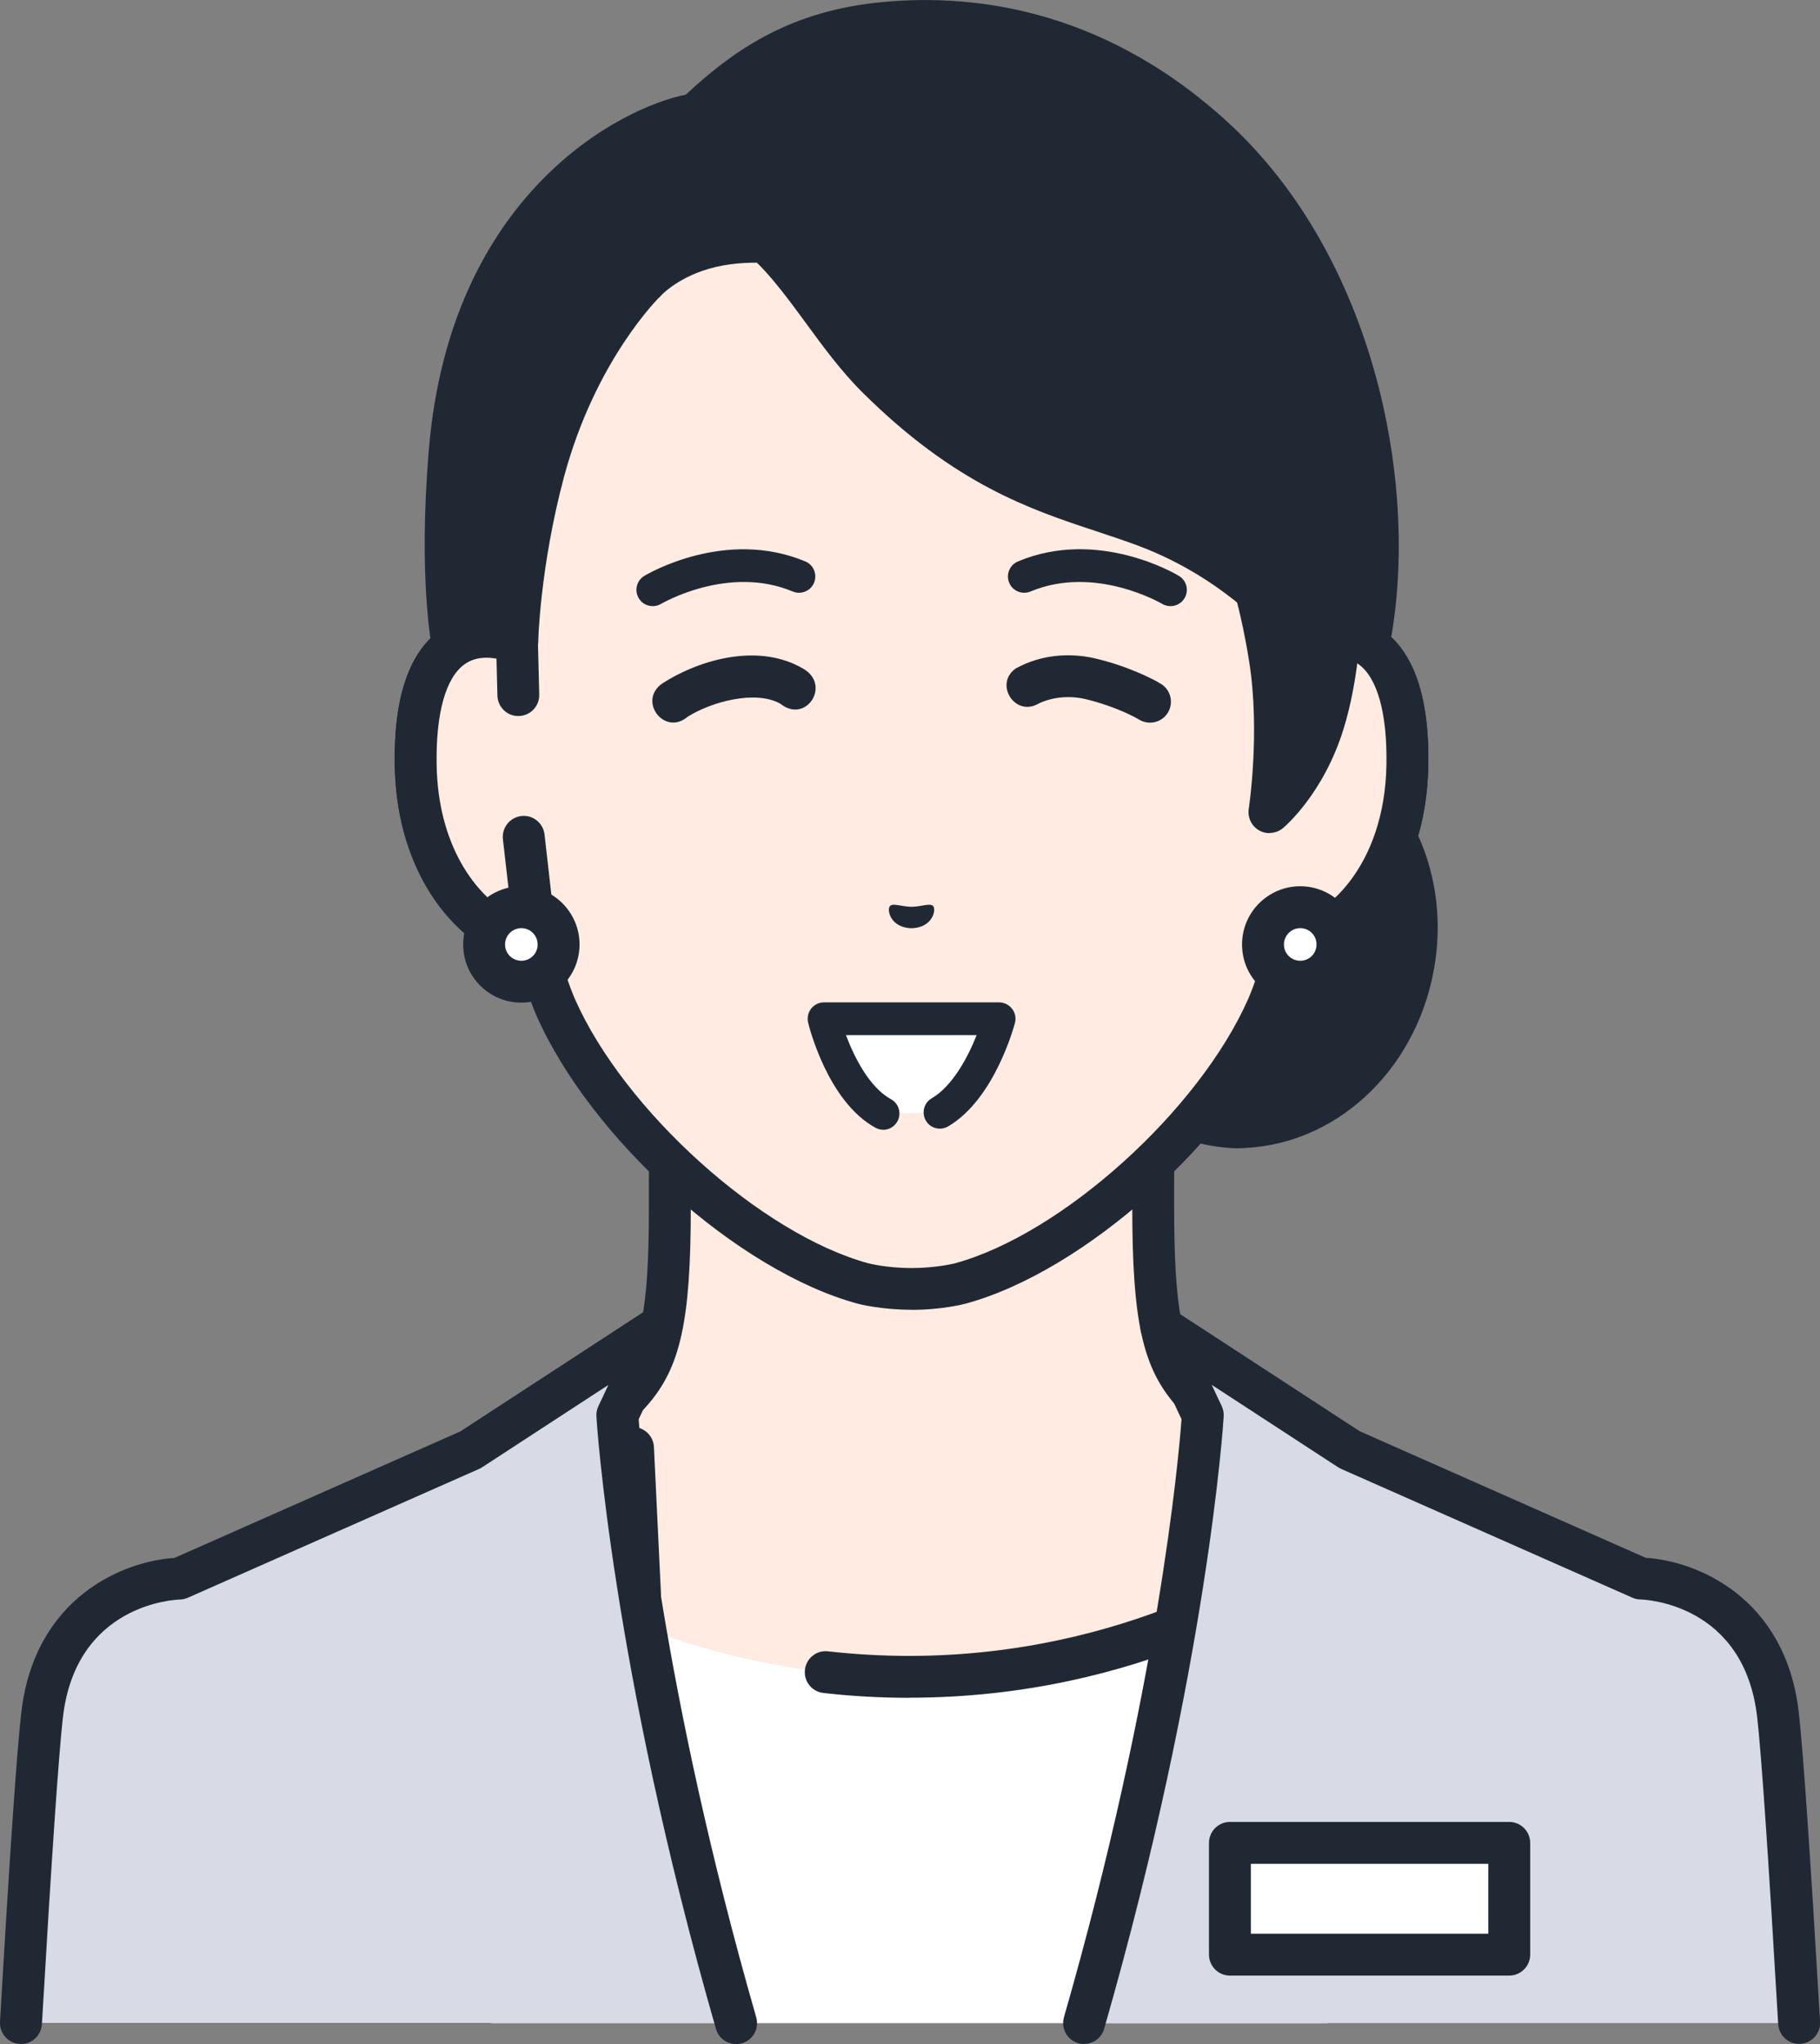
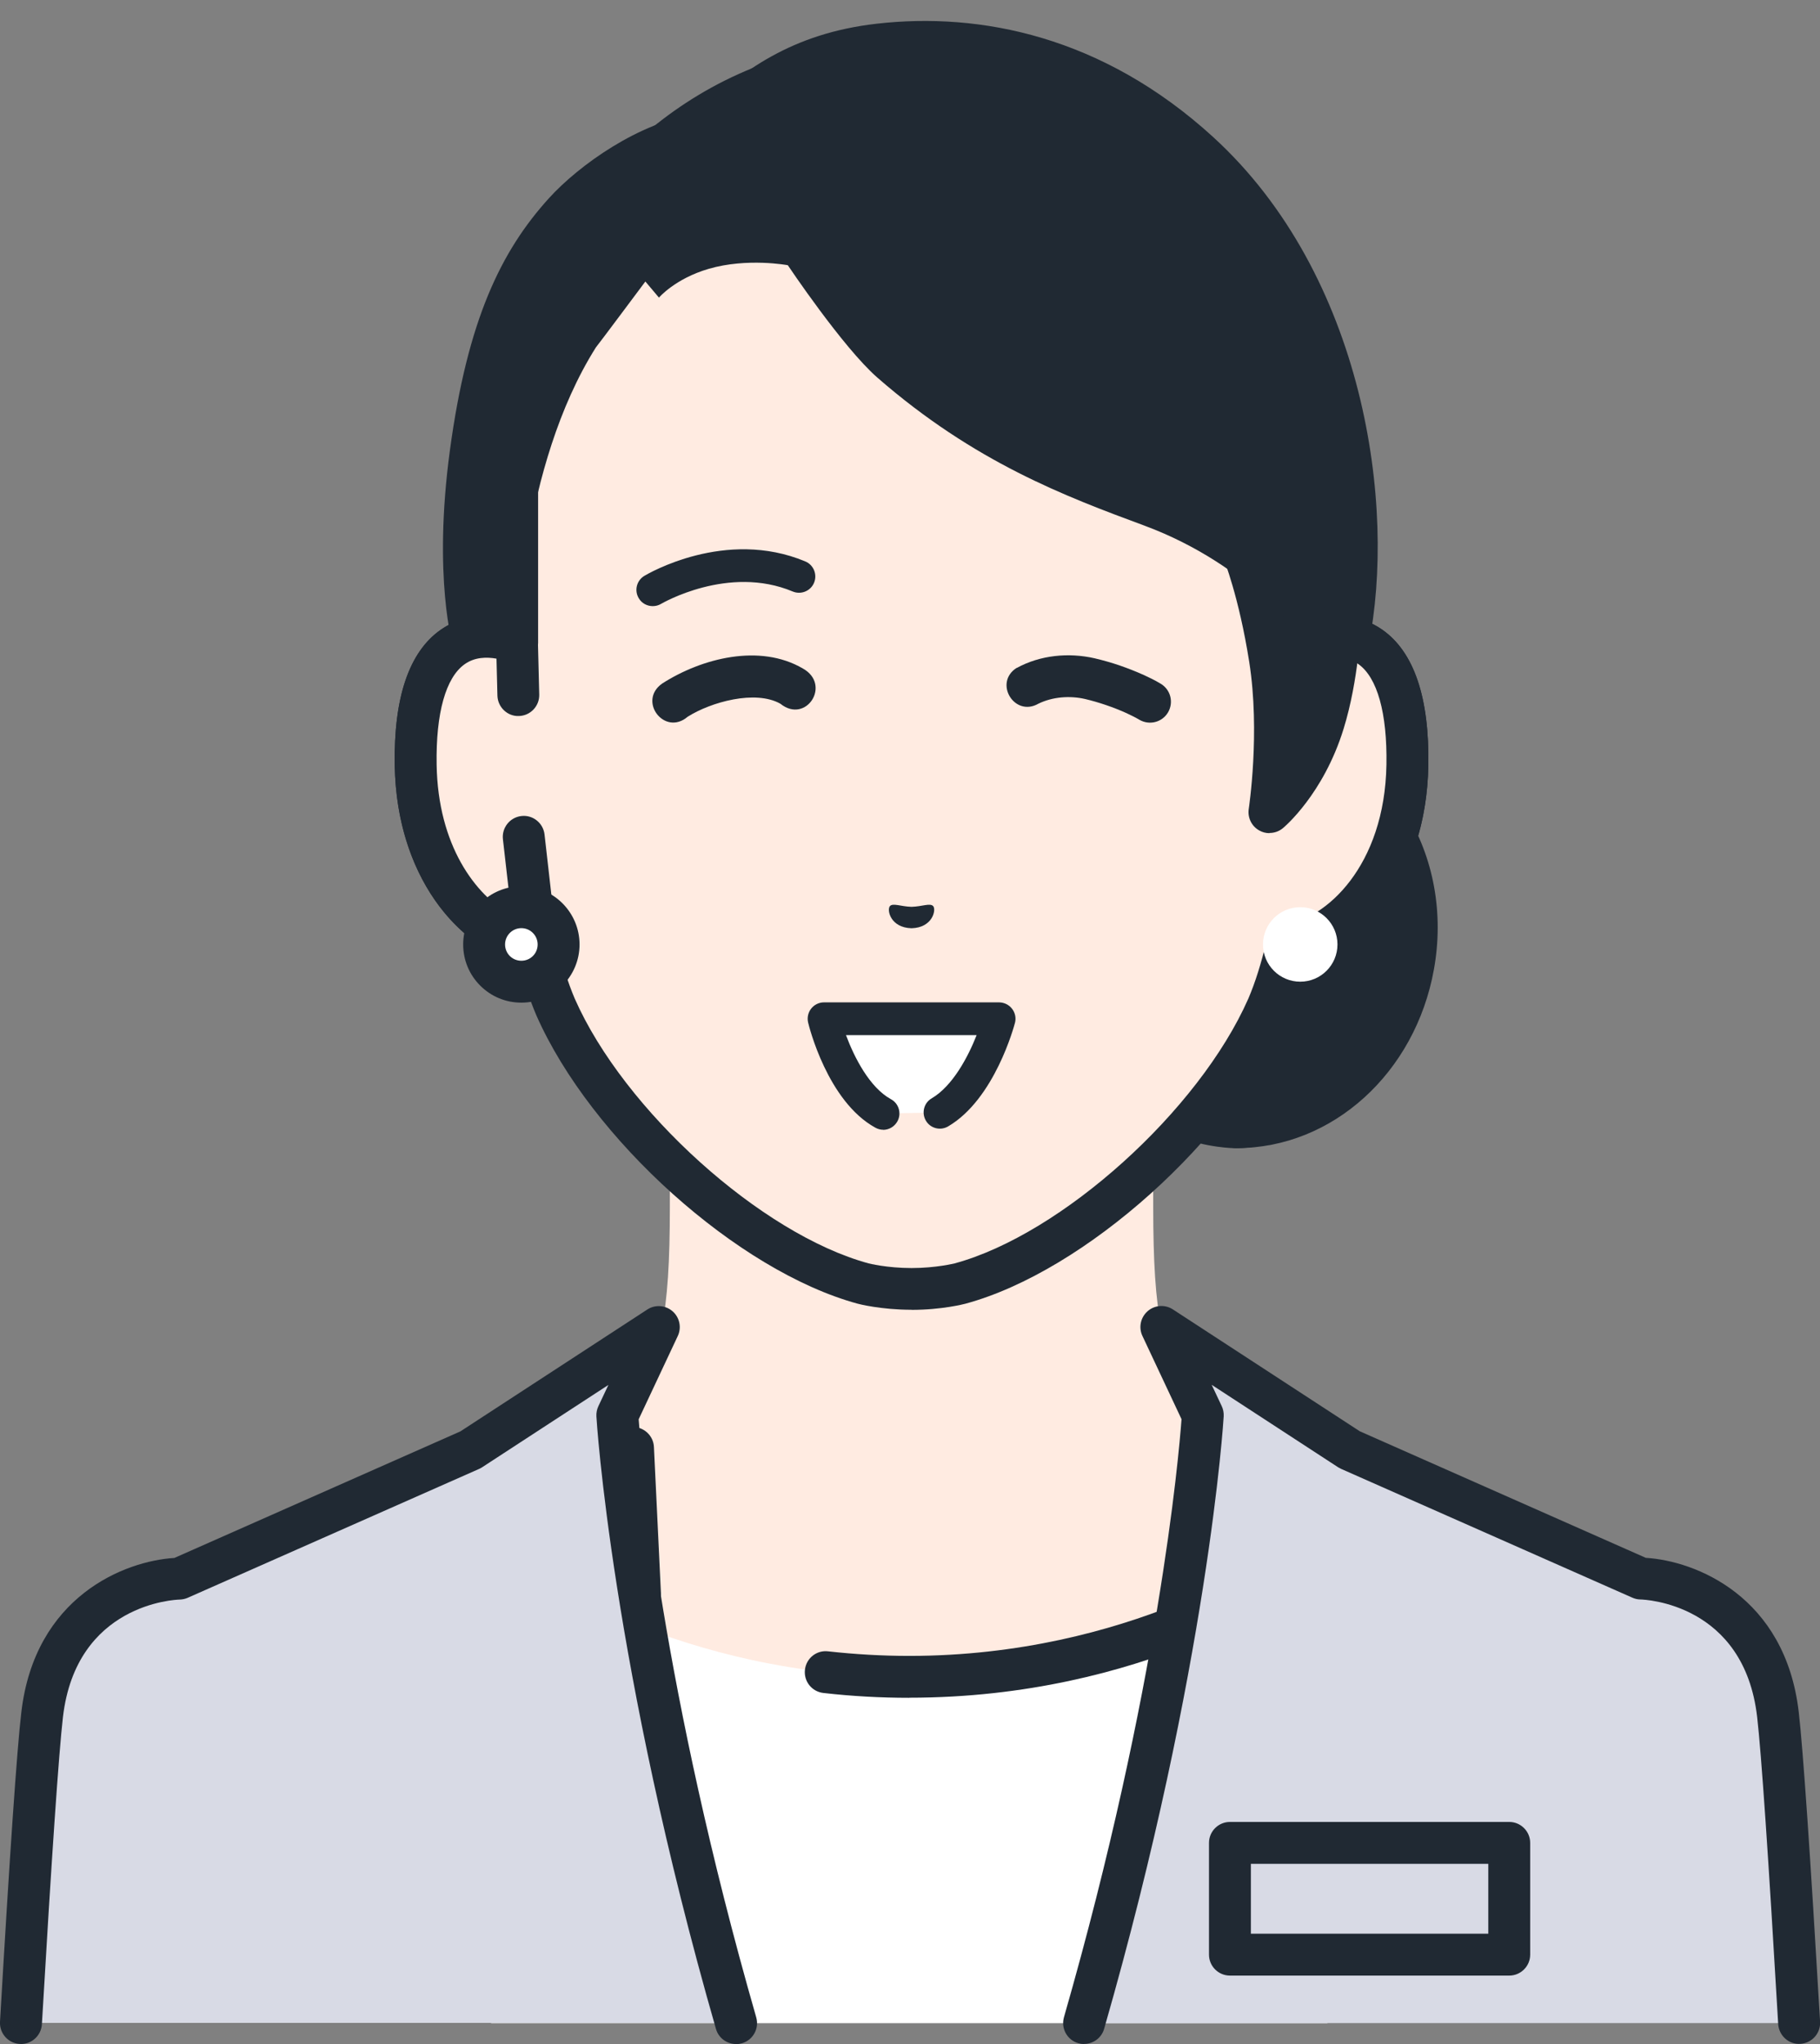
<svg xmlns="http://www.w3.org/2000/svg" id="_akiya_voice_2" data-name="akiya_voice_2" viewBox="0 0 195.49 219.5">
  <rect x="0" y="0" width="195.49" height="219.5" fill="#808080" stroke="none" />
  <defs>
    <style>
      .cls-1 {
        fill: #fff;
      }

      .cls-2 {
        fill: #202933;
      }

      .cls-3 {
        fill: #ffebe1;
      }

      .cls-4 {
        fill: #d8dae5;
      }
    </style>
  </defs>
  <g id="_akiya_voice_1-2" data-name="akiya_voice_1">
    <g>
      <g>
        <g>
          <g>
            <path class="cls-3" d="M155.37,164.22c-18.52-6.96-24.11-11.1-27.32-14.71s-4.18-8.21-4.18-19.89v-36.33l-25.96,6.39-25.96-6.39v36.33c0,11.69-.98,16.29-4.18,19.89s-8.8,7.74-27.32,14.71c-18.5,6.96,36.74,40.24,36.74,40.24h41.44s55.23-33.28,36.74-40.24Z" />
-             <path class="cls-2" d="M118.63,206.71c-.76,0-1.51-.39-1.93-1.09-.64-1.06-.3-2.45.77-3.09,16.74-10.09,40.05-27.34,39.43-34.08-.03-.36-.12-1.3-2.32-2.13-18.19-6.84-24.43-11.07-28.21-15.32-3.64-4.1-4.75-9.09-4.75-21.39v-33.46l-23.17,5.7c-.35.09-.72.09-1.08,0l-23.17-5.7v33.46c0,12.29-1.11,17.29-4.75,21.39-3.77,4.25-10.01,8.48-28.21,15.32-2.2.83-2.29,1.77-2.32,2.13-.62,6.74,22.68,23.99,39.43,34.08,1.06.64,1.41,2.02.77,3.09-.64,1.07-2.02,1.41-3.09.77-7.14-4.3-42.68-26.36-41.59-38.34.17-1.87,1.22-4.42,5.22-5.93,18.35-6.9,23.54-10.85,26.42-14.1,2.77-3.12,3.62-7.42,3.62-18.4v-36.33c0-.69.32-1.34.86-1.77.54-.43,1.25-.58,1.93-.41l25.42,6.26,25.42-6.26c.67-.16,1.38-.01,1.93.41.54.43.86,1.08.86,1.77v36.33c0,10.98.84,15.28,3.61,18.4,2.88,3.24,8.08,7.2,26.42,14.1,4,1.51,5.05,4.05,5.22,5.93,1.1,11.98-34.45,34.04-41.59,38.34-.36.22-.76.32-1.16.32Z" />
          </g>
          <g>
            <path class="cls-1" d="M97.66,180.07c-24.83,0-40.79-11.5-40.79-11.5l-16.13,7.7,12.01,40.99h89.83l12-40.99-16.13-7.7s-15.96,11.5-40.79,11.5Z" />
            <path class="cls-2" d="M97.66,182.32c-3.07,0-6.17-.17-9.22-.52-1.24-.14-2.12-1.25-1.98-2.49.14-1.24,1.25-2.13,2.49-1.98,2.88.32,5.81.49,8.71.49,23.75,0,39.32-10.97,39.47-11.08,1.01-.72,2.42-.49,3.14.51.72,1.01.5,2.41-.51,3.14-.68.49-16.84,11.92-42.1,11.92Z" />
          </g>
          <g>
            <path class="cls-4" d="M176.25,169.53h0s-31.28-13.83-31.28-13.83l-20.23-13.19,4.45,9.46s-1.5,26.08-12.76,65.28h76.81c-.92-15.75-1.76-28.67-2.28-33.1-1.67-14.37-14.7-14.61-14.72-14.61Z" />
            <path class="cls-2" d="M116.44,219.5c-.21,0-.42-.03-.62-.09-1.19-.34-1.88-1.59-1.54-2.78,10.16-35.37,12.34-60.25,12.63-64.23l-4.2-8.94c-.43-.91-.2-1.99.56-2.66.76-.66,1.86-.74,2.71-.19l20.08,13.09,30.72,13.59c5.32.32,14.99,4.11,16.43,16.58.46,4,1.23,15.18,2.29,33.23.07,1.24-.87,2.3-2.12,2.38-1.22.09-2.3-.87-2.38-2.12-1.05-17.97-1.81-29.07-2.26-32.98-1.41-12.2-12.08-12.61-12.54-12.62-.29,0-.59-.07-.86-.19l-31.28-13.83c-.11-.05-.22-.11-.32-.17l-13.59-8.86,1.08,2.29c.16.34.23.71.21,1.09-.01.26-1.64,26.79-12.84,65.77-.28.99-1.18,1.63-2.16,1.63Z" />
          </g>
          <g>
            <path class="cls-4" d="M70.75,142.5l-20.23,13.19-31.28,13.83h0s-13.06.24-14.72,14.61c-.51,4.43-1.36,17.35-2.28,33.1h76.81c-11.26-39.2-12.76-65.28-12.76-65.28l4.45-9.46Z" />
            <path class="cls-2" d="M79.06,219.5c-.98,0-1.88-.64-2.16-1.63-11.2-38.99-12.83-65.51-12.84-65.77-.02-.37.05-.75.21-1.09l1.08-2.29-13.59,8.86c-.1.07-.21.12-.32.17l-31.28,13.83c-.27.12-.56.18-.86.19-.45.01-11.12.43-12.54,12.62-.45,3.91-1.21,15.01-2.26,32.98-.07,1.24-1.15,2.21-2.38,2.12-1.24-.07-2.19-1.14-2.12-2.38,1.05-18.06,1.82-29.24,2.29-33.23,1.45-12.47,11.12-16.26,16.44-16.58l30.72-13.59,20.08-13.09c.84-.55,1.95-.47,2.71.19.76.66.99,1.75.56,2.66l-4.2,8.94c.3,3.98,2.47,28.86,12.63,64.23.34,1.19-.35,2.44-1.54,2.78-.21.06-.42.09-.62.09Z" />
          </g>
          <g>
-             <rect class="cls-1" x="132.11" y="197.9" width="30" height="12" />
            <path class="cls-2" d="M162.11,212.15h-30c-1.24,0-2.25-1.01-2.25-2.25v-12c0-1.24,1.01-2.25,2.25-2.25h30c1.24,0,2.25,1.01,2.25,2.25v12c0,1.24-1.01,2.25-2.25,2.25ZM134.36,207.65h25.5v-7.5h-25.5v7.5Z" />
          </g>
        </g>
        <path class="cls-2" d="M68.75,173.37c-1.19,0-2.19-.94-2.25-2.14l-.75-15.64c-.06-1.24.9-2.29,2.14-2.35,1.23-.05,2.29.9,2.35,2.14l.75,15.64c.06,1.24-.9,2.29-2.14,2.35-.04,0-.07,0-.11,0Z" />
      </g>
      <g>
        <path class="cls-2" d="M116.45,112.19l23.21-15.69s-.96-6.83-2.5-16.44c10.1,1.82,16.66,12.4,14.64,23.65-1.82,10.14-10.16,19.61-19.15,19.59,0,0-3.03,0-6.45-1.35-.63-.25-1.28-.55-1.92-.9-5.39-2.96-7.83-8.85-7.83-8.85Z" />
        <path class="cls-2" d="M132.83,123.29h-.03c-1.24,0-2.25-1.01-2.25-2.25,0-1.24,1.01-2.25,2.25-2.25h.03c7.97,0,15.17-6.65,16.75-15.49.88-4.89,0-9.78-2.47-13.78-1.8-2.9-4.28-5.07-7.17-6.31,1.2,7.66,1.94,12.9,1.95,12.96.12.85-.26,1.69-.97,2.18l-23.21,15.69c-1.03.69-2.43.43-3.12-.6-.7-1.03-.42-2.43.6-3.12l22.05-14.9c-.36-2.47-1.17-8.03-2.29-15.01-.12-.72.12-1.45.65-1.96s1.25-.74,1.97-.61c5.52.99,10.28,4.3,13.38,9.32,3.06,4.94,4.15,10.95,3.07,16.94-2,11.12-10.9,19.19-21.18,19.19Z" />
      </g>
      <g>
        <g>
          <path class="cls-3" d="M140.29,69.02s0,0,0,0v-21.8c0-6.29-1.57-12.48-4.6-17.99-5.78-10.52-17.47-22.78-37.6-22.86h-.35c-20.13.09-31.82,12.34-37.6,22.86-3.03,5.51-4.6,11.7-4.6,17.99v21.8s0,0,0,0c-4.69-1.78-11.11-.62-10.89,13.12.2,12.17,7.52,18.69,12.93,19.36h0c.54,2.32,1.22,4.59,2.09,6.62,5.6,12.71,20.8,26.39,33.04,29.7,0,0,2.19.58,5.2.58s5.2-.58,5.2-.58c12.24-3.32,27.44-17,33.04-29.7.86-2.02,1.55-4.29,2.09-6.62h0c5.41-.67,12.73-7.19,12.93-19.36.22-13.74-6.2-14.89-10.89-13.12Z" />
          <path class="cls-2" d="M97.91,140.65c-3.27,0-5.68-.62-5.78-.65-12.86-3.49-28.66-17.67-34.52-30.97-.7-1.65-1.33-3.52-1.87-5.6-6.59-1.76-13.15-9.37-13.34-21.25-.12-7.26,1.54-12.16,4.93-14.54,1.7-1.19,3.75-1.68,5.96-1.46v-18.96c0-6.67,1.69-13.27,4.88-19.07,4.91-8.93,16.57-23.93,39.56-24.03h.36c23,.1,34.66,15.1,39.57,24.03,3.19,5.81,4.87,12.4,4.87,19.07v18.96c2.21-.23,4.26.26,5.96,1.46,3.39,2.38,5.05,7.28,4.93,14.54-.19,11.88-6.75,19.5-13.34,21.25-.54,2.08-1.16,3.95-1.86,5.58-5.88,13.33-21.68,27.51-34.52,30.99-.12.03-2.52.66-5.79.66ZM52.26,70.63c-.79,0-1.61.17-2.34.69-2.04,1.43-3.11,5.26-3.02,10.79.18,10.92,6.51,16.61,10.96,17.17.94.12,1.7.8,1.91,1.72.56,2.39,1.22,4.49,1.97,6.25,5.29,12,20.04,25.29,31.56,28.42,0,0,1.96.5,4.61.5s4.61-.5,4.63-.5c11.5-3.12,26.25-16.41,31.55-28.44.74-1.73,1.4-3.83,1.96-6.22.21-.92.98-1.61,1.91-1.72,4.44-.55,10.78-6.25,10.96-17.17.09-5.52-.98-9.35-3.02-10.79-1.62-1.14-3.72-.61-4.82-.19h0c-.25.1-.52.15-.8.15-1.24,0-2.25-1.01-2.25-2.25v-21.8c0-5.92-1.49-11.76-4.32-16.91-4.43-8.07-14.95-21.61-35.63-21.7h-.34c-20.68.09-31.2,13.63-35.62,21.7-2.83,5.15-4.32,10.99-4.32,16.91v21.8c0,.74-.36,1.43-.97,1.85-.61.42-1.39.51-2.08.25-.61-.23-1.52-.5-2.49-.5Z" />
        </g>
        <path class="cls-2" d="M140.29,69.02s-5.78-8.28-17.38-12.58c-8.45-3.13-18.22-6.78-28.67-15.89-3.71-3.24-9.62-12.07-9.62-12.07,0,0-4.35-.82-8.5.39-3.62,1.06-5.34,3.09-5.34,3.09l-1.46-1.73s-5.18,6.94-5.31,7.07c-8.13,12.88-8.47,31.72-8.47,31.72l-3.68,7.4-3.19-6.97s-2.2-7.34-.35-21.05c1.9-14.1,5.53-21.47,10.63-27.1,3.23-3.57,9.75-8.2,15.78-9.04,4.96-4.7,10.37-8.67,19.41-9.71,11.17-1.28,24.3,1.34,36.15,12.15,16.26,14.84,19.74,39.65,16.7,54.63-.06.3-3.07,6.14-3.07,6.14l-3.62-6.46Z" />
        <g>
-           <path class="cls-2" d="M125.72,65.09c-.31,0-.62-.08-.9-.25-.07-.04-7.22-4.22-14.13-1.32-.89.37-1.92-.05-2.29-.94-.37-.89.05-1.92.94-2.29,8.57-3.6,16.93,1.33,17.29,1.55.83.5,1.1,1.57.6,2.4-.33.55-.91.85-1.5.85Z" />
          <path class="cls-2" d="M95.58,97.31c.32-.37,1.19.04,2.33.07,1.14-.03,2.01-.44,2.33-.07.33.38-.05,2.31-2.33,2.37-2.28-.06-2.66-1.98-2.33-2.36Z" />
          <g>
            <path class="cls-1" d="M94.87,119.57l6.09-.11c4.44-2.6,6.37-10.05,6.37-10.05h-18.83s1.84,7.67,6.37,10.16Z" />
            <path class="cls-2" d="M94.87,121.32c-.28,0-.57-.07-.84-.22-5.16-2.83-7.15-10.96-7.23-11.3-.12-.52,0-1.07.33-1.49.33-.42.84-.67,1.37-.67h18.83c.54.01,1.05.26,1.38.69.33.43.45.99.31,1.51-.09.33-2.18,8.19-7.18,11.12-.84.49-1.91.21-2.39-.62-.49-.83-.21-1.91.62-2.39,2.26-1.33,3.91-4.45,4.83-6.79h-14.03c.89,2.39,2.53,5.62,4.83,6.88.85.46,1.16,1.53.69,2.38-.32.58-.92.91-1.54.91Z" />
          </g>
          <path class="cls-2" d="M70.11,65.09c-.6,0-1.18-.3-1.5-.85-.5-.83-.23-1.9.6-2.4.35-.21,8.71-5.14,17.29-1.55.89.37,1.31,1.4.94,2.29-.37.89-1.4,1.31-2.29.94-6.91-2.9-14.06,1.28-14.13,1.32-.28.17-.59.25-.9.25Z" />
          <path class="cls-2" d="M109.21,71.73c2.54-1.39,5.58-1.67,8.36-1.04,1.91.45,3.57,1.03,5.32,1.81.59.28,1.1.51,1.78.92,1.07.63,1.42,2.01.79,3.08-.63,1.07-2.01,1.42-3.08.79-.35-.21-.87-.47-1.36-.7-1.39-.63-3-1.18-4.44-1.52-1.67-.39-3.54-.24-5.05.5-2.57,1.47-4.83-2.25-2.33-3.85h0Z" />
          <path class="cls-2" d="M83.82,75.57c-2.67-1.51-7.45-.19-9.96,1.4-2.48,2.12-5.4-1.7-2.73-3.57,4.24-2.72,10.48-4.32,15.11-1.61,3.1,1.73.34,6-2.42,3.78h0Z" />
        </g>
-         <path class="cls-2" d="M51.86,78.67h-.04c-.87-.01-1.65-.53-2.01-1.31l-3.19-6.97c-.07-.15-.12-.31-.16-.48-.07-.31-1.57-7.75-.39-21.7,2.31-27.26,20.41-36.6,27.6-38.05,4.85-4.51,10.71-8.75,20.2-9.84,9.72-1.12,24.18.19,37.92,12.72,16.01,14.61,20.87,39.61,17.39,56.74-.07.36-.12.6-3.28,6.72-.38.74-1.13,1.21-1.96,1.22-.87-.01-1.6-.43-2-1.15l-3.56-6.34c-.6-.8-6.09-7.91-16.26-11.68-1.43-.53-2.86-1-4.36-1.5-7.1-2.35-15.15-5.01-25.11-14.9-2.3-2.28-4.23-4.92-6.09-7.46-2.36-3.22-4.59-6.26-7.27-8.22-2.32-1.7-4.6-.81-4.7-.78-1.14.46-2.46-.08-2.93-1.22-.47-1.14.04-2.43,1.17-2.92.19-.08,4.68-1.96,9.12,1.29,3.24,2.37,5.78,5.84,8.24,9.2,1.76,2.41,3.59,4.9,5.64,6.93,9.2,9.15,16.39,11.52,23.35,13.82,1.48.49,3.01.99,4.52,1.55,12.11,4.49,18.19,13.04,18.44,13.4.04.06.08.12.12.19l1.57,2.79c.48-.95.85-1.7,1-2.03,2.55-12.91.37-37.32-16.05-52.32-12.49-11.4-25.58-12.59-34.38-11.58-8.04.92-13.05,4.31-18.12,9.1-.34.32-.77.53-1.23.59-4.62.65-22.3,8.34-24.48,34.1-1.01,11.91.04,18.86.27,20.18l1.12,2.44,1.37-2.75c.08-2.01.54-9.54,2.91-18.39,3.71-13.87,11.22-21.16,11.54-21.46.9-.86,2.32-.83,3.18.07.86.9.82,2.32-.07,3.18-.09.09-6.95,6.82-10.31,19.37-2.58,9.63-2.78,17.76-2.78,17.84,0,.33-.09.66-.23.96l-3.68,7.4c-.38.76-1.16,1.25-2.01,1.25Z" />
        <g>
          <path class="cls-3" d="M55.68,74.65l-.14-5.63c-4.69-1.78-11.11-.62-10.89,13.12.2,12.17,7.52,18.69,12.93,19.36l-1.32-11.64-.58-15.22Z" />
          <path class="cls-2" d="M57.58,103.75c-.09,0-.19,0-.28-.02-7.07-.88-14.69-8.74-14.9-21.56-.12-7.27,1.54-12.16,4.93-14.54,2.46-1.73,5.66-1.98,9-.72.86.32,1.43,1.13,1.45,2.05l.14,5.63c.03,1.24-.95,2.27-2.19,2.3-1.22.05-2.27-.95-2.3-2.19l-.1-3.97c-1.06-.19-2.34-.17-3.41.59-2.04,1.43-3.11,5.26-3.02,10.79.14,8.68,4.17,14.05,8.05,16.17l-.93-8.16c-.14-1.23.75-2.35,1.98-2.49,1.23-.15,2.35.75,2.49,1.98l1.32,11.63c.08.68-.16,1.37-.65,1.85-.42.42-.99.65-1.58.65Z" />
        </g>
        <g>
          <path class="cls-3" d="M140.28,69.02l-2.04,32.48c5.41-.67,12.73-7.19,12.93-19.36.22-13.74-6.2-14.9-10.89-13.12Z" />
          <path class="cls-2" d="M138.24,103.75c-1.12,0-2.09-.83-2.23-1.97-.15-1.23.72-2.36,1.95-2.51,4.44-.55,10.78-6.25,10.96-17.17.09-5.52-.98-9.35-3.02-10.79-1.62-1.14-3.72-.61-4.82-.19-1.16.44-2.46-.15-2.9-1.31-.44-1.16.15-2.46,1.31-2.9,3.34-1.27,6.54-1.01,9,.72,3.39,2.38,5.05,7.28,4.93,14.54-.21,12.82-7.83,20.68-14.9,21.56-.09.01-.19.02-.28.02Z" />
        </g>
        <g>
          <path class="cls-2" d="M136.41,70.72c1.27,8.03-.06,16.49-.06,16.49,0,0,3.81-3.14,5.81-9.59,1.59-5.12,1.75-10.79,1.75-10.79l-10.4-7.76s1.74,4.25,2.91,11.63Z" />
          <path class="cls-2" d="M136.35,89.47c-.38,0-.77-.1-1.11-.3-.81-.46-1.25-1.38-1.11-2.3.01-.08,1.25-8.22.05-15.8-1.1-6.99-2.75-11.09-2.77-11.13-.47-1.15.09-2.46,1.24-2.93,1.15-.47,2.46.08,2.93,1.23.08.18,1.85,4.58,3.05,12.13.48,3.03.61,6.09.58,8.77.29-.67.56-1.4.8-2.18,1.48-4.77,1.65-10.13,1.65-10.18.04-1.24,1.07-2.23,2.31-2.19,1.24.04,2.22,1.07,2.19,2.31,0,.24-.19,6.03-1.85,11.39-2.17,7-6.35,10.51-6.52,10.65-.41.34-.92.51-1.43.51Z" />
        </g>
        <g>
          <g>
            <path class="cls-1" d="M143.66,101.42c0,2.21-1.79,4-4,4-2.21,0-4-1.79-4-4,0-2.21,1.79-4,4-4,2.21,0,4,1.79,4,4Z" />
-             <path class="cls-2" d="M139.66,107.67h0c-1.67,0-3.24-.65-4.42-1.83-1.18-1.18-1.83-2.75-1.83-4.42,0-3.45,2.81-6.25,6.25-6.25h0c3.45,0,6.25,2.81,6.25,6.25,0,1.67-.65,3.24-1.83,4.42-1.18,1.18-2.75,1.83-4.41,1.83ZM139.66,99.67c-.96,0-1.75.79-1.75,1.75,0,.47.18.91.51,1.24.33.33.77.51,1.24.51h0c.47,0,.91-.18,1.24-.51.33-.33.51-.77.51-1.24h0c0-.47-.18-.91-.51-1.24-.33-.33-.77-.51-1.24-.51h0Z" />
          </g>
          <g>
            <path class="cls-1" d="M60,101.42c0,2.21-1.79,4-4,4-2.21,0-4-1.79-4-4,0-2.21,1.79-4,4-4,2.21,0,4,1.79,4,4Z" />
            <path class="cls-2" d="M56,107.67h0c-1.67,0-3.24-.65-4.42-1.83-1.18-1.18-1.83-2.75-1.83-4.42,0-3.44,2.81-6.25,6.25-6.25h0c3.45,0,6.25,2.81,6.25,6.25h0c0,3.45-2.81,6.25-6.25,6.25ZM56,99.67c-.96,0-1.75.78-1.75,1.75,0,.47.18.91.51,1.24.33.33.77.51,1.24.51h0c.47,0,.91-.18,1.24-.51.33-.33.51-.77.51-1.24,0-.96-.78-1.75-1.75-1.75h0ZM60,101.42h0,0Z" />
          </g>
        </g>
      </g>
    </g>
  </g>
</svg>